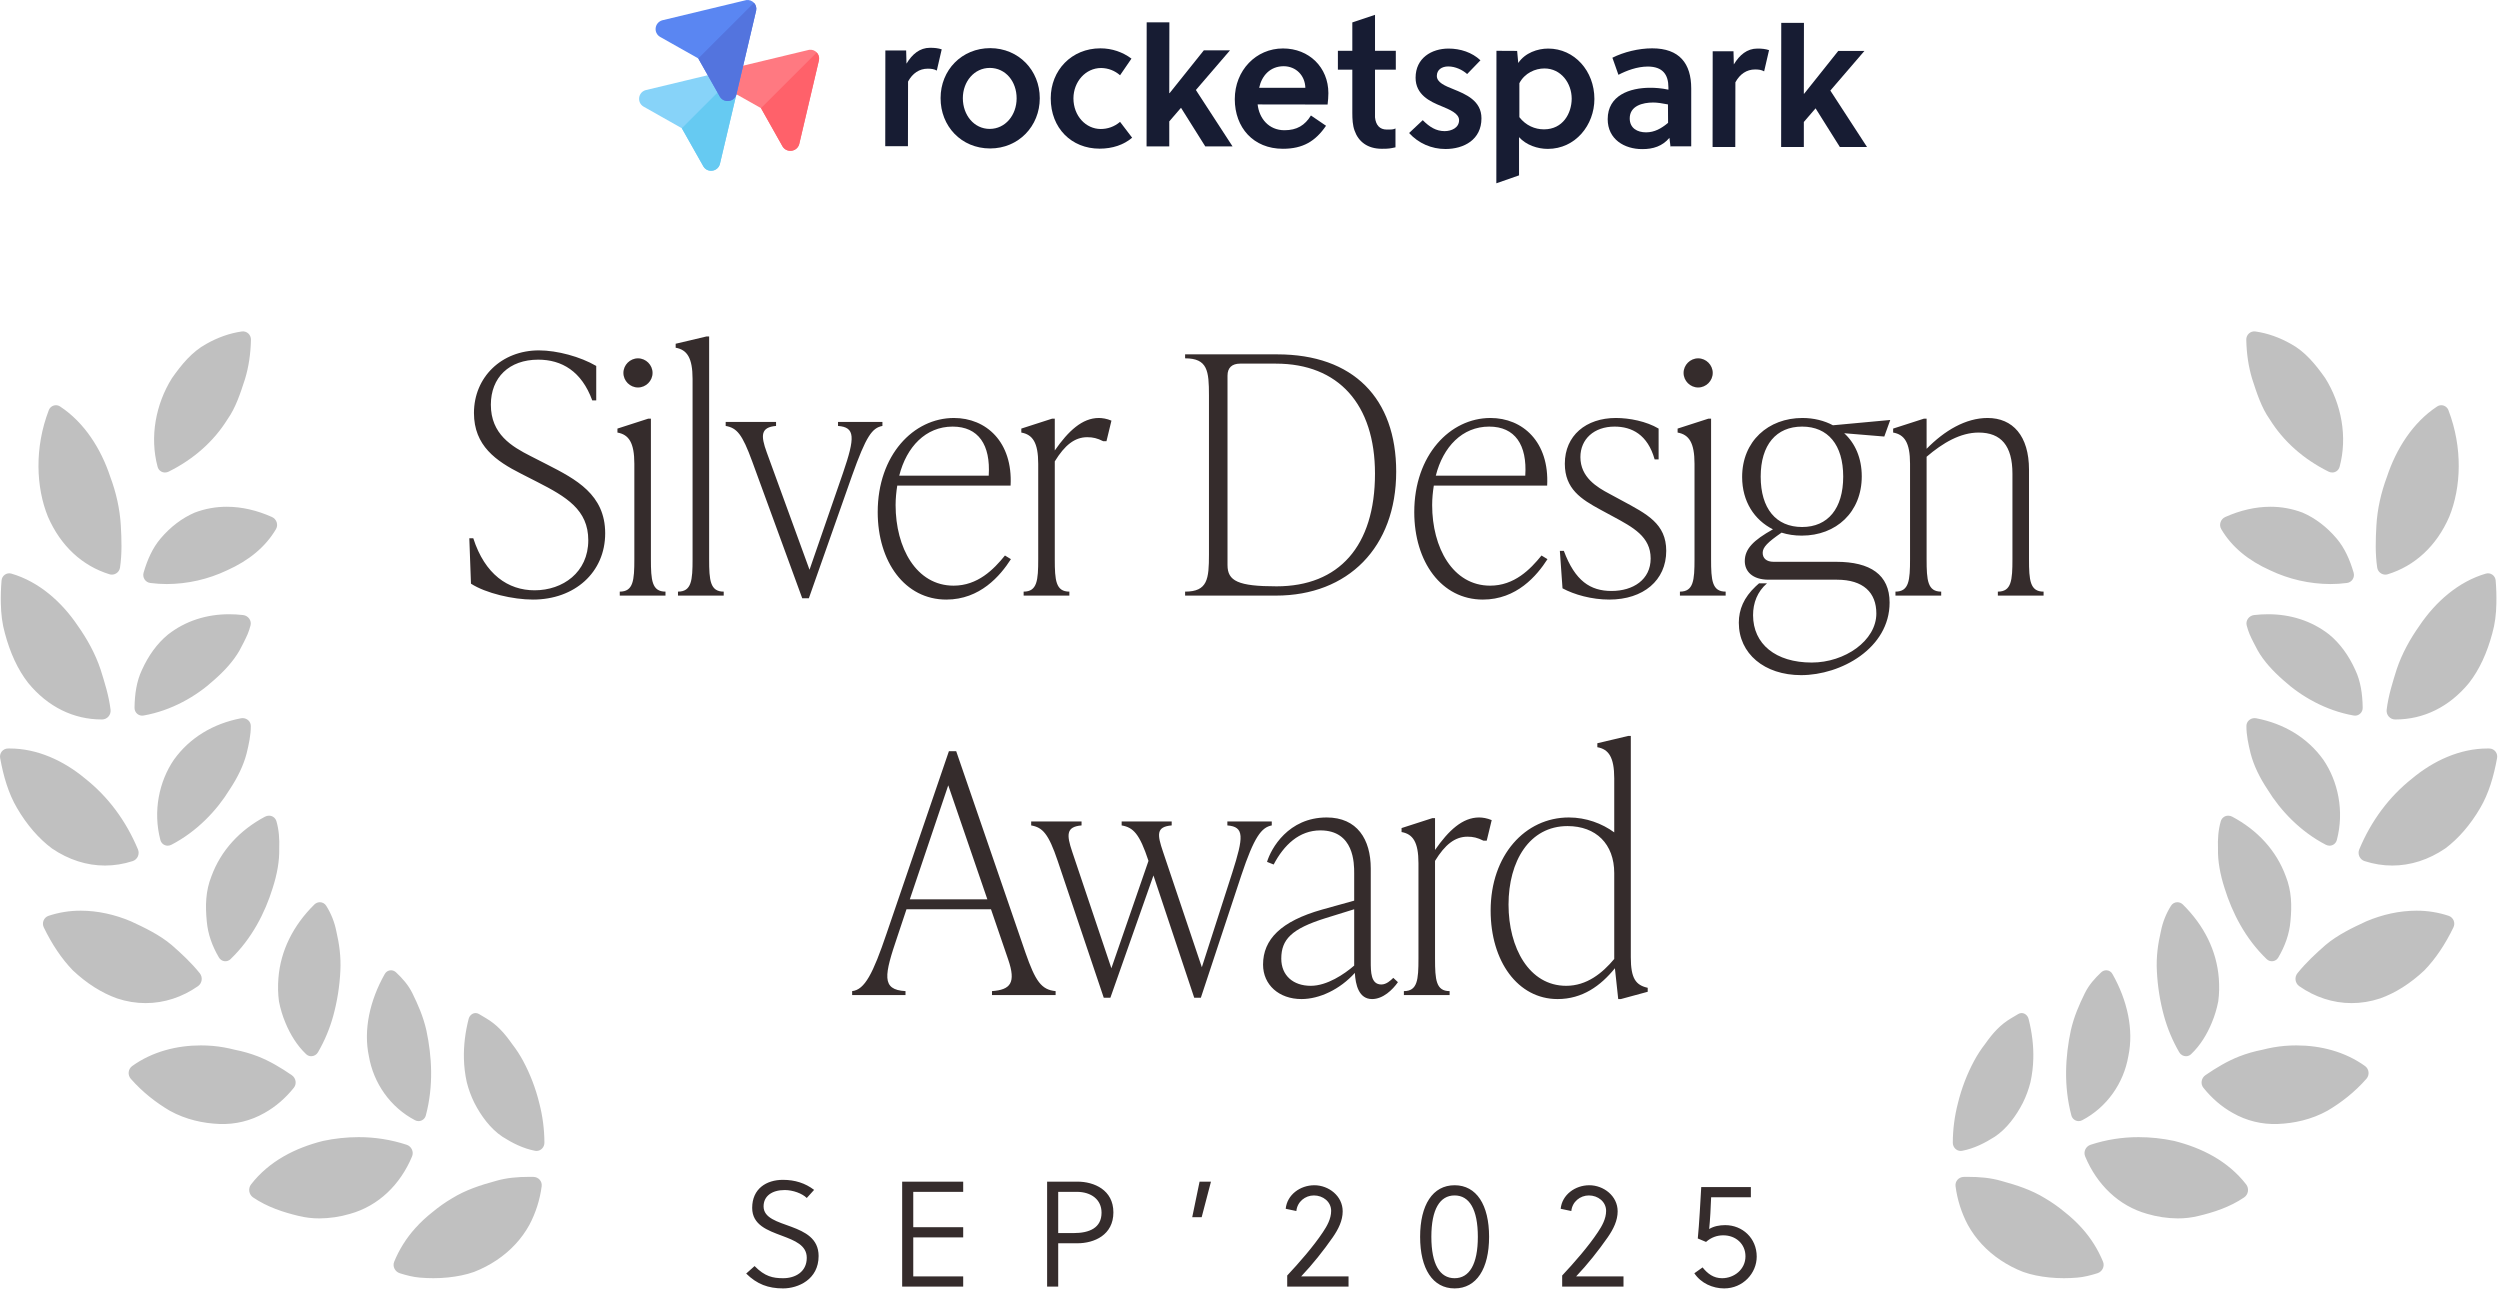
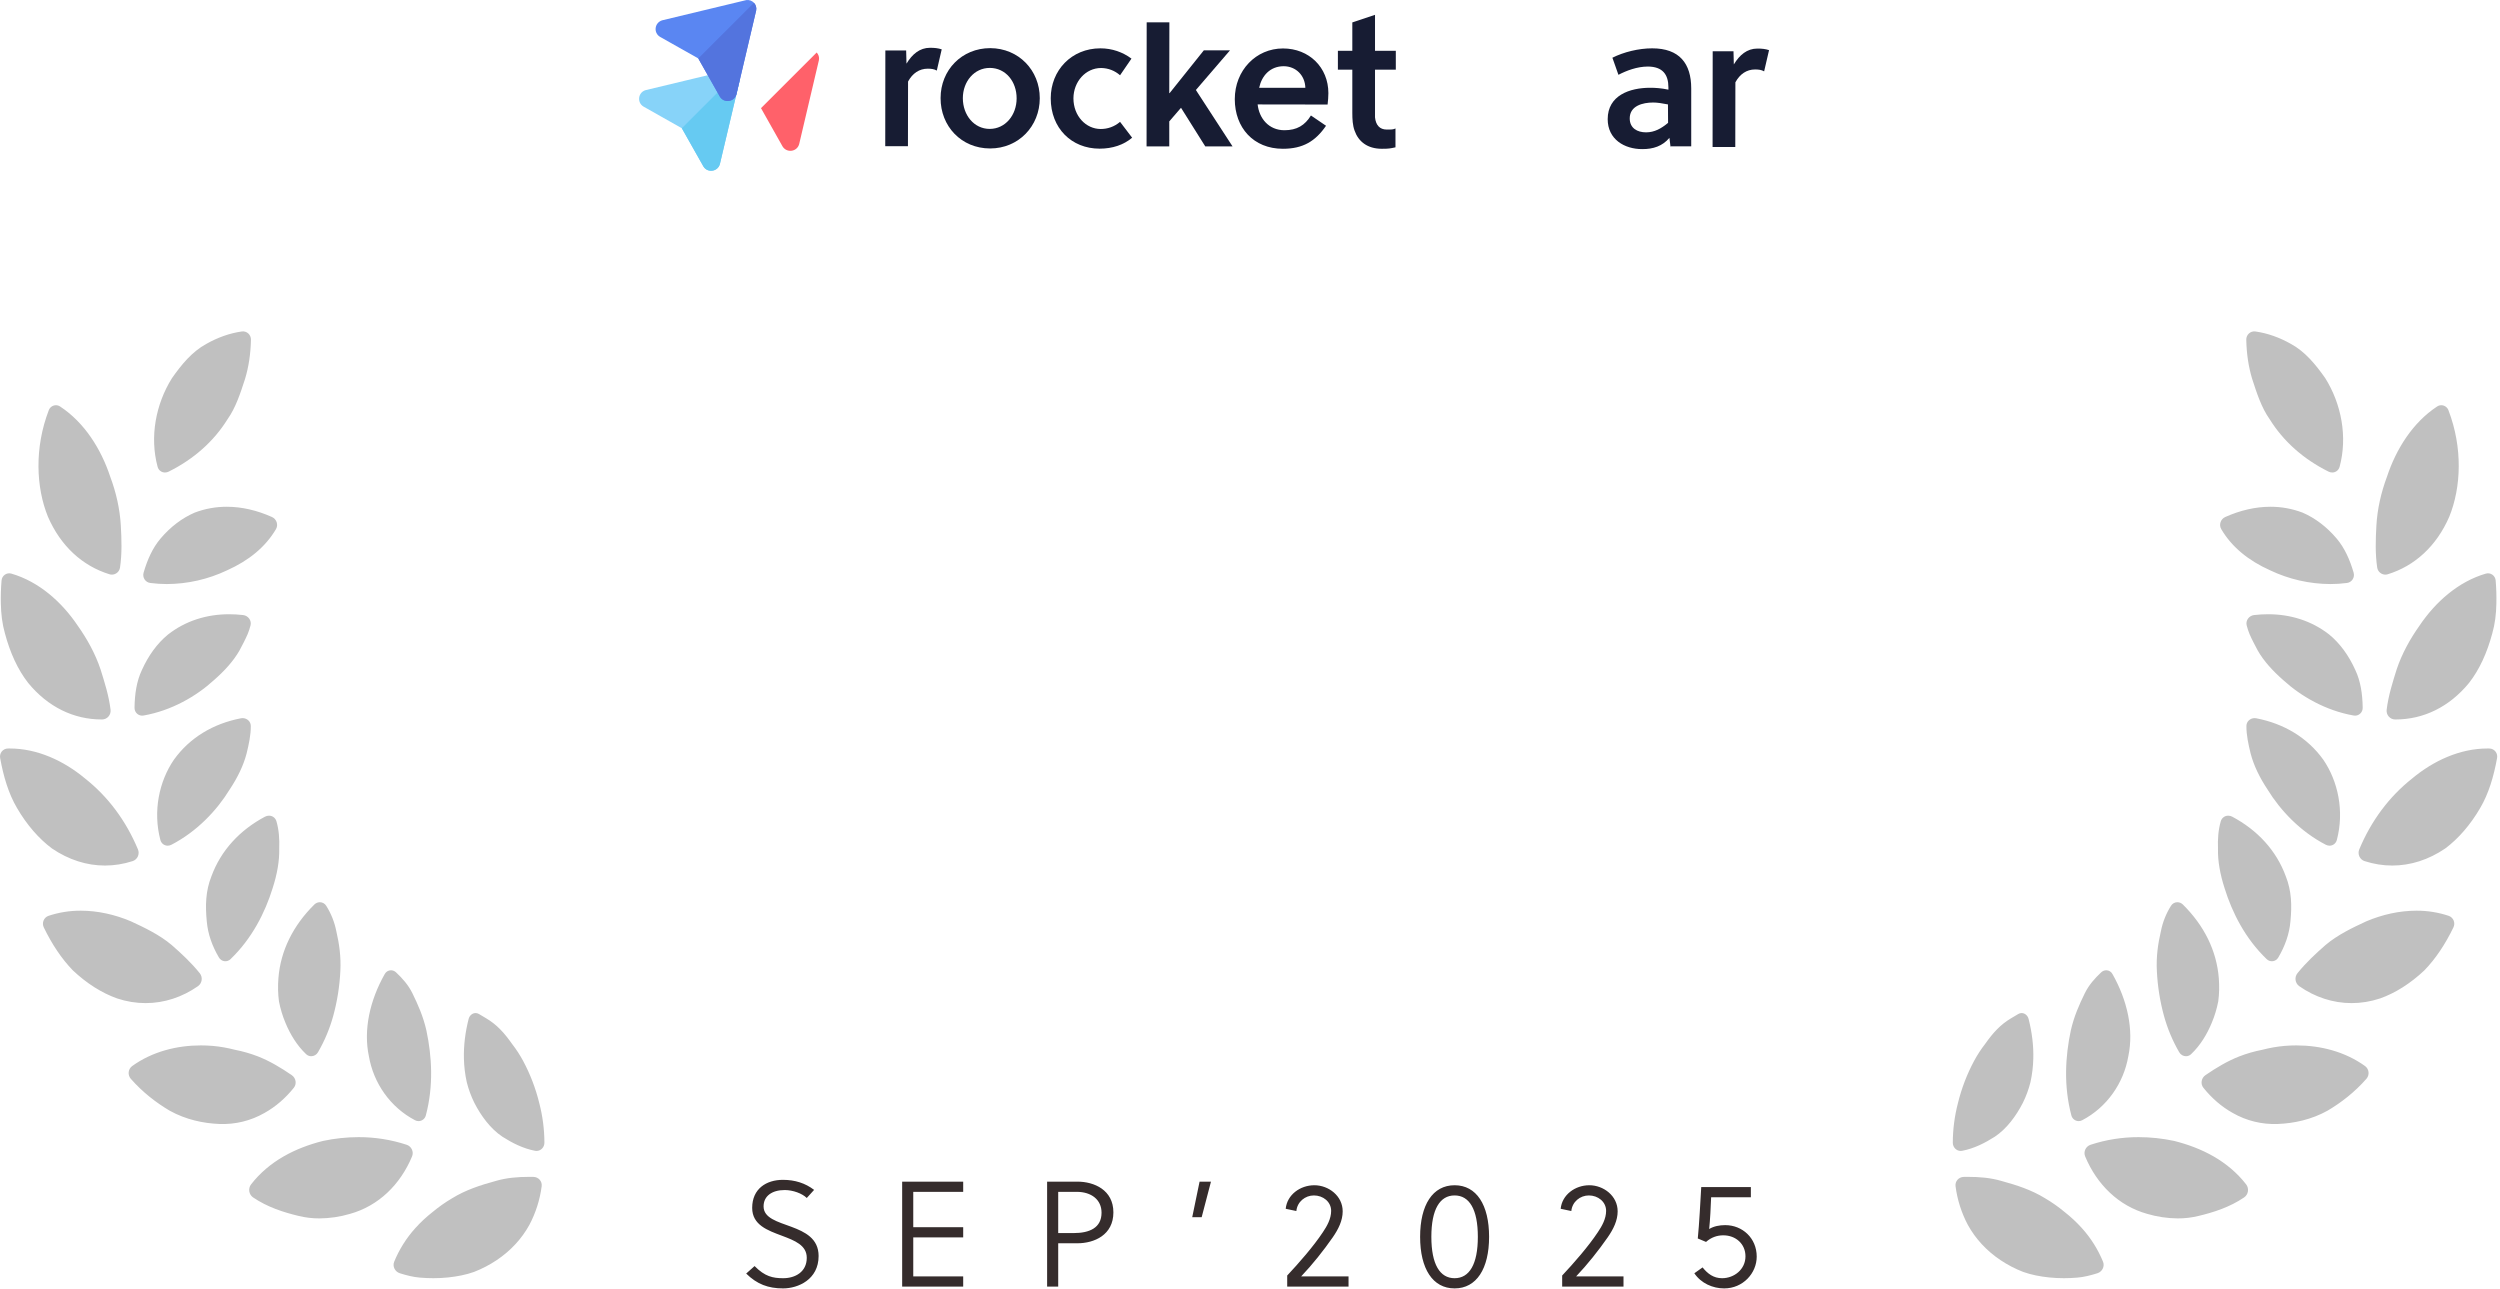
<svg xmlns="http://www.w3.org/2000/svg" width="582" height="300" viewBox="0 0 582 300" fill="none">
  <path fill-rule="evenodd" clip-rule="evenodd" d="M163.754 38.749L158.73 29.855L149.801 24.809C148.239 23.873 148.526 21.506 150.296 20.986L169.897 16.278C170.6 16.174 171.251 16.434 171.694 16.903C172.11 17.345 172.344 17.995 172.214 18.671L167.581 38.229C167.06 39.998 164.691 40.31 163.754 38.749Z" fill="#87D3F9" />
  <path fill-rule="evenodd" clip-rule="evenodd" d="M163.755 38.749L158.731 29.854L171.695 16.876C172.111 17.318 172.346 17.968 172.215 18.645L167.582 38.229C167.061 39.997 164.692 40.309 163.755 38.749Z" fill="#66CAF2" />
-   <path fill-rule="evenodd" clip-rule="evenodd" d="M182.187 34.096L177.163 25.176L168.26 20.156C166.672 19.194 166.985 16.853 168.755 16.307L188.357 11.6C189.059 11.495 189.71 11.755 190.153 12.224C190.569 12.666 190.803 13.316 190.673 13.992L186.066 33.576C185.519 35.371 183.15 35.657 182.187 34.096Z" fill="#FF7981" />
  <path fill-rule="evenodd" clip-rule="evenodd" d="M182.185 34.097L177.161 25.176L190.125 12.224C190.541 12.666 190.776 13.317 190.645 13.993L186.038 33.577C185.517 35.371 183.148 35.657 182.185 34.097Z" fill="#FF616A" />
  <path fill-rule="evenodd" clip-rule="evenodd" d="M167.58 22.494L162.556 13.599L153.654 8.579C152.066 7.617 152.378 5.276 154.148 4.73L173.724 0.023C174.427 -0.081 175.077 0.179 175.52 0.647C175.936 1.089 176.171 1.739 176.041 2.416L171.433 22C170.912 23.768 168.544 24.08 167.58 22.494Z" fill="#5A86F2" />
  <path fill-rule="evenodd" clip-rule="evenodd" d="M167.579 22.495L162.555 13.6L175.519 0.648C175.935 1.09 176.17 1.74 176.039 2.417L171.432 22C170.911 23.769 168.542 24.081 167.579 22.495Z" fill="#5374DE" />
  <path d="M322.837 30.162C321.171 30.162 320.286 29.096 320.103 27.327C320.103 26.625 320.103 26.105 320.103 25.481V16.222H324.945V11.827H320.103V3.452L314.819 5.221V11.827H311.461V16.222H314.819V26.261C314.819 27.77 314.897 29.174 315.34 30.396C316.225 32.945 318.333 34.636 321.691 34.636C323.357 34.636 323.644 34.558 324.867 34.297V29.902C324.346 30.162 323.982 30.162 322.837 30.162Z" fill="#171C33" />
  <path d="M211.031 14.818C212.359 12.608 214.129 11.125 216.498 11.125C217.565 11.125 218.346 11.203 219.231 11.489L218.086 16.431C217.461 16.067 216.758 15.989 215.977 15.989C214.025 15.989 212.437 17.055 211.396 18.98L211.37 34.038H206.085L206.111 11.749H210.953L211.031 14.818Z" fill="#171C33" />
  <path d="M242.059 22.858C242.059 29.386 237.113 34.562 230.501 34.562C223.785 34.562 218.943 29.36 218.969 22.832C218.969 16.304 223.915 11.207 230.527 11.207C237.139 11.233 242.059 16.356 242.059 22.858ZM230.423 15.81C226.805 15.81 224.15 18.983 224.15 22.858C224.15 26.811 226.779 30.01 230.397 30.01C234.015 30.01 236.671 26.837 236.671 22.884C236.671 18.983 234.12 15.81 230.423 15.81Z" fill="#171C33" />
  <path d="M263.562 32.059C261.609 33.724 258.98 34.608 255.987 34.608C249.453 34.608 244.611 29.848 244.611 22.878C244.611 16.35 249.479 11.253 256.169 11.253C258.902 11.253 261.375 12.137 263.405 13.645L260.75 17.521C259.527 16.454 258.017 15.856 256.351 15.83C252.733 15.83 249.921 19.003 249.895 22.878C249.895 27.014 252.811 30.03 256.247 30.03C257.835 30.03 259.423 29.51 260.75 28.366L263.562 32.059Z" fill="#171C33" />
  <path d="M280.587 34.087L274.939 25.089L272.205 28.262V34.087H266.921L266.947 5.193H272.231L272.205 21.682H272.283L280.249 11.721H286.34L278.401 20.953L286.939 34.087H280.587Z" fill="#171C33" />
  <path d="M292.769 24.232C293.108 27.587 295.398 30.318 299.017 30.318C301.932 30.318 303.78 29.173 305.186 26.885L308.7 29.277C306.227 32.893 303.312 34.635 298.652 34.635C291.78 34.635 287.459 29.694 287.459 23.088C287.459 16.378 292.405 11.28 298.678 11.28C304.77 11.28 309.247 15.701 309.247 21.683C309.247 22.463 309.169 23.53 309.065 24.336L292.743 24.31L292.769 24.232ZM298.86 15.415C295.685 15.415 293.732 17.626 293.134 20.435H303.885C303.806 17.548 301.698 15.441 298.86 15.415Z" fill="#171C33" />
-   <path d="M341.55 17.237C340.482 16.274 338.816 15.468 337.15 15.468C335.64 15.468 334.495 16.248 334.495 17.679C334.495 19.187 336.343 19.968 338.374 20.774C341.185 21.918 344.908 23.427 344.882 27.562C344.882 32.503 340.821 34.688 336.5 34.688C333.246 34.688 330.226 33.362 328.039 30.969L331.215 27.978C332.803 29.564 334.313 30.527 336.317 30.527C337.905 30.527 339.675 29.747 339.675 27.978C339.675 26.392 337.463 25.507 335.536 24.701C332.881 23.635 329.549 22.048 329.549 18.095C329.549 13.518 333.272 11.307 337.228 11.307C339.962 11.307 342.695 12.191 344.647 14.038L341.55 17.237Z" fill="#171C33" />
-   <path d="M353.189 11.853L353.449 14.662C355.037 12.295 357.952 11.307 360.425 11.307C366.517 11.307 371.176 16.509 371.176 23.037C371.176 29.122 366.751 34.662 360.321 34.662C357.952 34.662 355.297 33.778 353.631 31.931V40.826L348.347 42.672L348.373 11.827L353.189 11.853ZM353.709 27.276C355.219 29.226 357.328 30.111 359.436 30.111C363.835 30.111 365.866 26.418 365.892 22.985C365.892 19.369 363.419 15.936 359.54 15.936C357.432 15.936 354.959 16.977 353.709 19.369V27.276Z" fill="#171C33" />
  <path d="M388.901 34.192L388.641 32.085C387.053 34.01 384.84 34.738 382.289 34.712C378.15 34.712 374.271 32.423 374.271 27.742C374.271 22.202 379.4 20.433 384.163 20.433C385.309 20.433 386.714 20.512 388.407 20.876V20.355C388.407 17.364 387.079 15.518 383.643 15.492C381.092 15.492 378.619 16.454 376.77 17.416L375.365 13.437C378.02 12.111 381.456 11.253 384.632 11.253C390.984 11.253 393.717 14.79 393.717 20.59V34.062H388.953L388.901 34.192ZM388.302 24.309C386.975 24.049 385.829 23.866 384.866 23.866C382.393 23.866 379.4 24.647 379.4 27.56C379.4 29.848 381.17 30.811 383.2 30.811C385.153 30.811 386.741 29.926 388.328 28.6L388.302 24.309Z" fill="#171C33" />
  <path d="M403.635 15C404.963 12.789 406.733 11.307 409.102 11.307C410.169 11.307 410.95 11.385 411.835 11.671L410.69 16.613C410.065 16.248 409.362 16.17 408.581 16.17C406.629 16.17 405.041 17.237 404 19.161L403.974 34.22H398.689L398.715 11.931H403.557L403.635 15Z" fill="#171C33" />
-   <path d="M428.315 34.219L422.666 25.221L419.933 28.394V34.219H414.649L414.675 5.325H419.959L419.933 21.814H420.011L427.951 11.852H434.042L426.103 21.085L434.641 34.219H428.315Z" fill="#171C33" />
-   <path d="M124.069 139.582C119.44 139.582 113.114 138.117 109.642 135.879L109.257 125.31H110.182C112.882 133.719 118.283 137.422 124.454 137.422C131.012 137.422 136.952 133.256 136.952 125.773C136.952 118.676 131.86 115.667 125.072 112.196L121.291 110.267C115.505 107.335 110.337 103.787 110.337 96.149C110.337 87.817 116.74 81.569 125.457 81.569C129.7 81.569 135.101 83.034 138.804 85.194V93.218H137.878C135.409 86.429 130.78 83.729 125.303 83.729C118.514 83.729 114.271 87.894 114.271 94.22C114.271 101.086 119.131 103.941 123.529 106.178L127.309 108.107C134.098 111.578 140.887 115.127 140.887 124.153C140.887 133.256 133.789 139.582 124.069 139.582ZM148.523 90.209C146.671 90.209 145.128 88.666 145.128 86.814C145.128 84.963 146.671 83.42 148.523 83.42C150.374 83.42 151.917 84.963 151.917 86.814C151.917 88.666 150.374 90.209 148.523 90.209ZM154.926 138.657H144.28V137.731C147.443 137.731 147.674 135.108 147.674 130.171V107.952C147.674 103.015 146.363 101.164 143.74 100.701V99.775L150.914 97.461H151.532V130.171C151.532 135.108 151.763 137.731 154.926 137.731V138.657ZM168.481 138.657H157.835V137.731C160.998 137.731 161.23 135.108 161.23 130.171V88.203C161.23 83.266 159.918 81.414 157.295 80.951V80.026L164.47 78.328H165.087V130.171C165.087 135.108 165.318 137.731 168.481 137.731V138.657ZM195.091 99.158V98.232H205.428V99.158C203.037 99.621 201.648 101.472 198.331 110.807L188.302 139.274H186.759L175.11 107.412C172.796 101.086 171.561 99.621 168.938 99.158V98.232H180.664V99.158C177.116 99.466 177.039 101.318 178.504 105.329L188.456 132.639L196.248 110.113C199.102 101.781 199.102 99.466 195.091 99.158ZM233.954 129.322L235.342 130.171C232.874 134.028 228.168 139.582 220.299 139.582C210.656 139.582 204.33 130.788 204.33 119.216C204.33 105.947 212.661 97.306 222.073 97.306C229.556 97.306 235.805 102.861 235.265 113.044H208.881C208.65 114.51 208.496 116.053 208.496 117.596C208.496 127.47 213.279 136.342 221.996 136.342C227.628 136.342 231.331 132.562 233.954 129.322ZM221.765 99.312C215.516 99.312 211.041 104.018 209.344 110.73H230.174C230.636 103.555 227.782 99.312 221.765 99.312ZM255.814 97.306C256.585 97.306 257.665 97.461 258.745 97.924L257.588 102.707H256.817C255.428 102.012 254.425 101.781 253.114 101.781C250.182 101.781 247.868 103.632 245.553 107.412V130.171C245.553 135.108 245.785 137.731 248.948 137.731V138.657H238.302V137.731C241.465 137.731 241.696 135.108 241.696 130.171V107.952C241.696 103.015 240.385 101.164 237.762 100.701V99.775L244.936 97.461H245.553V104.867C248.716 100.315 251.957 97.306 255.814 97.306ZM297.03 138.657H275.892V137.731C281.138 137.731 281.446 134.799 281.446 129.091V92.06C281.446 86.352 281.138 83.42 275.892 83.42V82.494H297.338C315.082 82.494 325.034 92.755 325.034 109.804C325.034 127.393 313.848 138.657 297.03 138.657ZM297.184 136.497C311.688 136.497 320.097 127.162 320.097 110.267C320.097 94.143 311.61 84.654 297.03 84.654H288.698C286.847 84.654 285.766 85.58 285.766 87.432V131.559C285.766 135.262 288.235 136.497 297.184 136.497ZM358.864 129.322L360.253 130.171C357.784 134.028 353.078 139.582 345.209 139.582C335.566 139.582 329.24 130.788 329.24 119.216C329.24 105.947 337.572 97.306 346.984 97.306C354.467 97.306 360.716 102.861 360.176 113.044H333.792C333.56 114.51 333.406 116.053 333.406 117.596C333.406 127.47 338.189 136.342 346.907 136.342C352.538 136.342 356.241 132.562 358.864 129.322ZM346.675 99.312C340.426 99.312 335.952 104.018 334.255 110.73H355.084C355.547 103.555 352.693 99.312 346.675 99.312ZM374.63 139.582C370.541 139.582 366.452 138.425 363.752 136.959L363.135 128.242H364.061C366.684 135.262 370.232 137.577 375.17 137.577C380.184 137.577 384.273 134.954 384.273 130.016C384.273 124.925 380.184 122.765 375.478 120.219L372.624 118.676C368.072 116.207 364.292 113.816 364.292 107.952C364.292 101.395 369.23 97.306 376.173 97.306C379.336 97.306 383.27 98.078 386.125 99.775V106.95H385.199C383.579 101.164 379.876 99.312 375.864 99.312C371.081 99.312 367.918 102.244 367.918 106.41C367.918 111.115 371.775 113.43 374.707 114.973L377.561 116.516C383.424 119.679 387.899 121.916 387.899 128.242C387.899 135.108 382.576 139.582 374.63 139.582ZM395.33 90.209C393.479 90.209 391.936 88.666 391.936 86.814C391.936 84.963 393.479 83.42 395.33 83.42C397.182 83.42 398.725 84.963 398.725 86.814C398.725 88.666 397.182 90.209 395.33 90.209ZM401.733 138.657H391.087V137.731C394.25 137.731 394.482 135.108 394.482 130.171V107.952C394.482 103.015 393.17 101.164 390.547 100.701V99.775L397.722 97.461H398.339V130.171C398.339 135.108 398.57 137.731 401.733 137.731V138.657ZM412.897 130.788H427.478C435.424 130.788 439.898 133.796 439.898 140.277C439.898 150.923 428.558 157.172 419.3 157.172C410.737 157.172 404.797 152.157 404.797 144.983C404.797 141.897 405.954 139.12 408.731 136.497L409.503 135.802H411.354C409.117 137.731 408.114 140.354 408.114 143.208C408.114 149.92 413.36 154.24 421.769 154.24C429.484 154.24 436.813 149.149 436.813 142.823C436.813 137.962 433.804 134.954 427.632 134.954H411.74C407.883 134.954 406.186 132.948 406.186 130.633C406.186 127.779 408.191 125.773 412.743 123.227C408.423 121.067 405.568 116.747 405.568 111.038C405.568 102.707 411.663 97.306 419.609 97.306C422.232 97.306 424.701 97.924 426.706 99.004L440.053 97.769L438.664 101.626L429.329 100.855C431.875 103.169 433.418 106.641 433.418 110.884C433.418 119.216 427.478 124.693 419.455 124.693C417.758 124.693 416.215 124.462 414.749 123.999C411.509 126.236 410.352 127.393 410.352 128.705C410.352 129.939 411.2 130.788 412.897 130.788ZM419.532 99.312C413.514 99.312 409.889 103.555 409.889 110.961C409.889 118.367 413.437 122.687 419.532 122.687C425.549 122.687 429.098 118.367 429.098 110.961C429.098 103.555 425.549 99.312 419.532 99.312ZM472.352 109.341V130.171C472.352 135.108 472.584 137.731 475.747 137.731V138.657H465.101V137.731C468.264 137.731 468.495 135.108 468.495 130.171V110.267C468.495 103.787 465.872 100.701 460.626 100.701C456.383 100.701 452.294 103.092 448.514 106.332V130.171C448.514 135.108 448.746 137.731 451.909 137.731V138.657H441.262V137.731C444.425 137.731 444.657 135.108 444.657 130.171V107.952C444.657 103.015 443.345 101.164 440.722 100.701V99.775L447.897 97.461H448.514V104.481C452.68 100.238 457.617 97.306 462.709 97.306C468.572 97.306 472.352 101.472 472.352 109.341ZM222.603 174.877L238.727 221.782C241.041 228.417 242.43 230.422 245.747 230.731V231.657H230.935V230.731C235.255 230.422 236.566 228.802 234.715 223.402L230.703 211.676H211.031L208.948 217.925C205.862 227.028 205.091 230.422 210.8 230.731V231.657H198.379V230.731C201.311 230.422 203.239 226.642 206.402 217.307L220.906 174.877H222.603ZM220.752 182.823L211.803 209.361H229.855L220.752 182.823ZM285.73 192.158V191.232H296.067V192.158C293.676 192.621 291.979 194.781 288.97 203.807L279.558 232.274H278.015L268.526 203.807L258.497 232.274H256.954L246.231 200.412C244.071 194.009 242.682 192.621 240.059 192.158V191.232H251.785V192.158C248.237 192.466 248.237 194.241 249.625 198.329L258.729 225.408L267.369 200.412C265.286 194.086 263.82 192.621 261.12 192.158V191.232H272.769V192.158C269.143 192.466 269.375 194.241 270.763 198.329L279.789 225.176L286.887 203.113C289.51 194.858 289.741 192.466 285.73 192.158ZM324.358 227.645L325.438 228.648C324.203 230.422 321.966 232.582 319.42 232.582C316.334 232.582 315.563 229.265 315.409 226.488C311.937 230.345 307.154 232.582 302.988 232.582C297.742 232.582 294.039 229.265 294.039 224.559C294.039 218.696 298.205 214.453 307.771 211.753L315.254 209.67V203.267C315.254 201.03 315.254 193.315 307.385 193.315C302.448 193.315 298.899 196.709 296.508 201.261L294.965 200.644C295.891 197.558 299.902 190.306 308.851 190.306C315.949 190.306 319.112 195.398 319.112 202.187V223.788C319.112 226.256 319.112 229.188 321.58 229.188C322.738 229.188 323.74 228.262 324.358 227.645ZM305.148 229.497C308.928 229.497 312.94 226.796 315.254 224.791V211.676L308.543 213.759C300.674 216.227 298.282 218.696 298.282 223.171C298.282 227.105 301.059 229.497 305.148 229.497ZM344.336 190.306C345.108 190.306 346.188 190.461 347.268 190.923L346.11 195.707H345.339C343.95 195.012 342.947 194.781 341.636 194.781C338.704 194.781 336.39 196.632 334.076 200.412V223.171C334.076 228.108 334.307 230.731 337.47 230.731V231.657H326.824V230.731C329.987 230.731 330.218 228.108 330.218 223.171V200.952C330.218 196.015 328.907 194.164 326.284 193.701V192.775L333.458 190.461H334.076V197.867C337.239 193.315 340.479 190.306 344.336 190.306ZM379.653 171.328V222.862C379.653 227.799 380.81 229.342 383.587 229.959V230.885L377.338 232.582H376.721L375.95 225.408C372.632 229.497 368.389 232.582 362.603 232.582C353.346 232.582 347.02 223.788 347.02 211.984C347.02 199.101 355.043 190.306 365.226 190.306C369.238 190.306 372.941 191.695 375.795 193.778V181.203C375.795 176.266 374.484 174.414 371.861 173.951V173.026L379.036 171.328H379.653ZM364.609 229.497C369.392 229.497 373.018 226.565 375.795 223.248V203.267C375.795 196.478 371.552 192.312 364.918 192.312C356.046 192.312 351.186 200.49 351.186 210.596C351.186 220.625 355.969 229.497 364.609 229.497Z" fill="#352C2C" />
  <path d="M187.814 278.891C186.767 277.844 184.603 277.041 182.683 277.041C179.681 277.041 177.761 278.472 177.761 280.846C177.761 283.569 181.007 284.407 184.219 285.594C187.396 286.78 190.572 288.316 190.572 292.401C190.572 297.881 185.79 299.941 182.299 299.941C178.843 299.941 176.225 298.964 173.711 296.485L175.666 294.74C178.075 297.183 179.925 297.567 182.334 297.567C185.126 297.567 187.814 296.101 187.814 292.82C187.814 289.887 185.022 288.805 182.055 287.688C178.703 286.431 175.108 285.175 175.108 281.195C175.108 276.727 178.424 274.667 182.264 274.667C185.057 274.667 187.465 275.435 189.525 277.006L187.814 278.891ZM224.231 299.522H210.023V275.086H224.231V277.46H212.606V285.698H224.231V288.072H212.606V297.148H224.231V299.522ZM243.768 275.086H250.819C254.694 275.086 259.197 277.006 259.197 282.242C259.197 287.514 254.729 289.434 250.819 289.434H246.351V299.522H243.768V275.086ZM246.351 277.46V287.06H249.946C253.647 287.06 256.439 285.838 256.439 282.312C256.439 279.275 254.066 277.46 250.645 277.46H246.351ZM281.914 275.086L279.749 283.359H277.55L279.261 275.086H281.914ZM299.662 299.522V296.939C302.35 294.076 305.806 290.132 307.97 286.85C308.913 285.454 309.89 283.743 309.89 281.893C309.89 279.764 308.005 278.298 305.876 278.298C303.851 278.298 302.001 279.764 301.791 281.928L299.313 281.405C299.627 278.158 302.664 275.924 305.98 275.924C309.297 275.924 312.578 278.402 312.578 281.998C312.578 284.127 311.601 286.117 310.274 288.037C308.11 291.144 305.561 294.356 302.908 297.148H313.94V299.522H299.662ZM338.631 275.924C343.728 275.924 346.66 280.497 346.66 287.932C346.66 295.368 343.728 299.941 338.631 299.941C333.534 299.941 330.602 295.368 330.602 287.932C330.602 280.497 333.534 275.924 338.631 275.924ZM338.631 278.298C335.21 278.298 333.22 281.509 333.22 287.932C333.22 294.356 335.21 297.567 338.631 297.567C342.052 297.567 344.042 294.356 344.042 287.932C344.042 281.509 342.052 278.298 338.631 278.298ZM363.674 299.522V296.939C366.362 294.076 369.818 290.132 371.982 286.85C372.925 285.454 373.902 283.743 373.902 281.893C373.902 279.764 372.017 278.298 369.888 278.298C367.863 278.298 366.013 279.764 365.803 281.928L363.325 281.405C363.639 278.158 366.676 275.924 369.993 275.924C373.309 275.924 376.59 278.402 376.59 281.998C376.59 284.127 375.613 286.117 374.286 288.037C372.122 291.144 369.574 294.356 366.921 297.148H377.952V299.522H363.674ZM395.244 288.316C395.593 284.861 395.838 279.834 396.047 276.343H407.602V278.717H398.351C398.281 280.916 398.107 284.058 397.897 286.117C398.98 285.454 400.306 285.21 401.633 285.21C405.612 285.21 408.963 288.212 408.963 292.54C408.963 296.415 405.752 299.941 401.388 299.941C398.735 299.941 396.012 298.754 394.441 296.415L396.361 295.054C397.513 296.485 398.875 297.567 400.9 297.567C403.727 297.567 406.345 295.508 406.345 292.471C406.345 289.573 404.076 287.583 401.179 287.583C399.713 287.583 398.351 288.072 397.164 289.119L395.244 288.316Z" fill="#352C2C" />
  <path d="M564.399 225.896C567.032 223.183 569.289 219.76 571.151 215.913C571.274 215.666 571.344 215.394 571.355 215.116C571.366 214.839 571.318 214.562 571.214 214.305C571.11 214.048 570.953 213.817 570.753 213.627C570.553 213.437 570.315 213.293 570.056 213.205C567.631 212.398 565.094 211.994 562.542 212.007C558.551 212.007 554.566 212.929 550.924 214.462C547.735 215.935 544.225 217.607 541.414 219.976C539.141 221.958 536.855 224.075 534.838 226.578C534.664 226.799 534.536 227.054 534.461 227.326C534.387 227.599 534.369 227.884 534.408 228.165C534.446 228.445 534.541 228.714 534.686 228.956C534.83 229.198 535.022 229.407 535.25 229.571C538.911 232.133 543.109 233.524 547.455 233.524C549.643 233.524 551.87 233.172 554.081 232.438C557.623 231.182 561.163 228.954 564.399 225.896ZM516.348 197.566C516.277 200.437 516.845 203.557 517.888 206.785C519.653 212.488 522.721 218.516 527.658 223.261C527.847 223.453 528.076 223.599 528.328 223.686C528.581 223.774 528.85 223.801 529.115 223.765C529.379 223.73 529.632 223.633 529.854 223.482C530.075 223.331 530.259 223.13 530.392 222.895C531.934 220.277 532.962 217.458 533.217 214.47C533.572 210.827 533.488 207.421 532.141 204.026C529.93 197.972 525.521 193.24 519.658 190.122C519.375 189.971 519.061 189.892 518.742 189.891C518.355 189.882 517.975 190.002 517.662 190.233C517.348 190.463 517.117 190.791 517.004 191.167C516.415 193.183 516.264 195.338 516.348 197.566ZM581.314 176.499C581.368 176.23 581.363 175.952 581.3 175.685C581.236 175.418 581.116 175.169 580.947 174.955C580.778 174.74 580.564 174.566 580.322 174.445C580.079 174.324 579.813 174.258 579.542 174.252C579.389 174.249 579.236 174.248 579.083 174.248C572.659 174.248 566.499 177.111 561.578 181.208C556.204 185.457 552.044 191.025 549.237 197.733C549.129 197.992 549.075 198.271 549.078 198.552C549.081 198.833 549.141 199.111 549.256 199.367C549.37 199.624 549.536 199.853 549.742 200.041C549.948 200.23 550.19 200.372 550.454 200.461C552.585 201.152 554.754 201.499 556.921 201.499C561.129 201.499 565.331 200.185 569.26 197.519C572.31 195.241 575.102 192.034 577.388 188.109C579.371 184.745 580.541 180.759 581.314 176.499ZM542.317 196.875C543.09 196.875 543.796 196.374 544.016 195.546C545.781 188.848 544.31 181.882 540.854 176.846C537.149 171.687 531.681 168.457 525.251 167.215C525.127 167.191 525.001 167.179 524.875 167.179C523.866 167.179 522.974 167.951 522.965 168.994C522.949 171.134 523.425 173.281 523.937 175.384C524.656 178.175 526.035 181.017 527.893 183.808C530.881 188.685 535.524 193.594 541.458 196.663C541.738 196.807 542.033 196.875 542.317 196.875ZM563.265 145.644C561.06 148.753 559.165 152.185 557.951 155.813C557.011 158.818 556.003 161.959 555.609 165.266C555.581 165.545 555.611 165.828 555.697 166.095C555.783 166.362 555.923 166.609 556.108 166.818C556.293 167.027 556.519 167.195 556.772 167.311C557.024 167.427 557.298 167.488 557.575 167.491H557.696C564.182 167.491 570.192 164.6 574.801 158.975C577.229 155.866 579.001 151.945 580.192 147.494C580.834 145.267 581.112 142.923 581.154 140.504C581.197 138.72 581.143 136.935 580.991 135.157C580.973 134.885 580.895 134.621 580.762 134.384C580.63 134.147 580.447 133.944 580.226 133.789C580.005 133.633 579.753 133.531 579.488 133.488C579.223 133.445 578.951 133.464 578.694 133.542C572.331 135.392 567.005 140.091 563.265 145.644ZM550.034 164.74C549.986 161.612 549.572 158.609 548.293 155.923C546.801 152.638 544.803 149.824 542.233 147.713C538.159 144.533 533.263 142.995 528.003 142.995C526.929 142.995 525.841 143.058 524.744 143.186C523.578 143.321 522.733 144.455 523.028 145.589C523.201 146.276 523.425 146.95 523.692 147.609C524.252 148.921 524.946 150.186 525.594 151.424C526.996 153.897 529.121 156.214 531.545 158.335C535.687 162.12 541.425 165.42 547.908 166.569C548.171 166.623 548.443 166.615 548.702 166.547C548.962 166.479 549.203 166.352 549.408 166.176C549.612 166.001 549.775 165.78 549.883 165.531C549.991 165.282 550.043 165.012 550.034 164.74ZM555.306 133.773C555.497 133.773 555.687 133.744 555.87 133.688C562.159 131.747 567.22 127.139 570.19 120.294C572.985 113.423 573.336 104.207 570.001 95.513C569.875 95.169 569.648 94.872 569.351 94.662C569.053 94.451 568.7 94.338 568.338 94.335C567.987 94.336 567.645 94.442 567.352 94.638C561.712 98.351 557.836 104.493 555.692 110.968C554.313 114.656 553.444 118.496 553.224 122.35C553.049 125.537 552.926 128.843 553.412 132.133C553.559 133.097 554.386 133.773 555.306 133.773ZM517.102 123.178C519.555 127.345 523.406 130.492 528.496 132.775C532.878 134.856 537.654 135.945 542.492 135.967C543.767 135.967 545.06 135.888 546.358 135.717C546.627 135.685 546.886 135.594 547.117 135.45C547.348 135.306 547.545 135.113 547.694 134.883C547.843 134.653 547.94 134.394 547.98 134.122C548.019 133.85 547.999 133.572 547.921 133.309C547.054 130.327 545.846 127.587 543.982 125.382C541.698 122.676 538.986 120.614 536.046 119.342C533.652 118.43 531.114 117.966 528.557 117.973C525.076 117.973 521.519 118.8 518.034 120.362C516.96 120.841 516.513 122.167 517.102 123.178ZM542.085 109.794C542.351 109.928 542.644 109.998 542.942 110C543.333 110.003 543.714 109.874 544.025 109.633C544.337 109.393 544.56 109.054 544.661 108.671C546.54 101.694 545.085 94.068 541.333 88.059C539.111 84.885 536.642 81.869 533.332 80.069C530.72 78.584 527.92 77.573 525.063 77.166C524.794 77.126 524.519 77.147 524.258 77.227C523.998 77.307 523.758 77.443 523.555 77.627C523.352 77.811 523.191 78.038 523.084 78.292C522.976 78.546 522.925 78.82 522.934 79.097C522.999 82.377 523.461 85.427 524.301 88.199C525.379 91.514 526.459 94.892 528.386 97.608C531.568 102.724 536.207 106.869 542.085 109.794ZM465.699 293.344C467.363 294.459 469.143 295.386 471.006 296.108C472.903 296.782 474.905 297.161 477.02 297.388C478.148 297.507 479.3 297.564 480.472 297.564C481.494 297.564 482.532 297.519 483.583 297.43C485.165 297.301 486.718 296.901 488.281 296.409C489.398 296.053 490.023 294.824 489.591 293.738C488.407 290.856 486.739 288.204 484.659 285.901C483.43 284.539 482.088 283.288 480.647 282.16C479.209 280.962 477.677 279.885 476.067 278.938C472.874 276.986 469.52 275.91 465.989 274.939C463.415 274.18 460.811 273.973 458.132 273.973C457.817 273.973 457.495 273.975 457.177 273.981C455.999 274 455.1 274.994 455.251 276.154C455.659 279.305 456.629 282.355 458.113 285.155C459.9 288.397 462.468 291.174 465.699 293.344ZM456.787 267.907C459.574 267.377 462.144 266.063 464.384 264.63C467.193 262.759 469.372 259.758 470.91 256.765C471.675 255.224 472.268 253.614 472.69 251.929C473.083 250.142 473.304 248.32 473.351 246.49C473.434 243.457 473.052 240.35 472.264 237.237C472.055 236.393 471.368 235.84 470.634 235.84C470.367 235.841 470.105 235.913 469.874 236.048C469.295 236.381 468.728 236.743 468.152 237.071C466.978 237.768 465.899 238.616 464.94 239.594C463.941 240.59 463.007 241.804 462.119 243.055C461.166 244.286 460.314 245.595 459.574 246.969C457.909 250.076 456.642 253.386 455.804 256.818C455.022 259.823 454.621 262.917 454.611 266.025C454.611 267.085 455.443 267.937 456.45 267.937C456.562 267.937 456.676 267.927 456.787 267.907ZM499.871 282.588C502.182 283.272 504.575 283.628 506.982 283.646C508.608 283.652 510.229 283.459 511.809 283.073C515.303 282.243 519.089 281.032 522.445 278.752C522.676 278.59 522.873 278.383 523.023 278.142C523.172 277.901 523.272 277.632 523.317 277.351C523.361 277.07 523.349 276.783 523.28 276.507C523.212 276.23 523.089 275.971 522.919 275.745C518.682 270.281 512.58 267.224 506.14 265.605C503.425 265.026 500.659 264.732 497.884 264.726C494.08 264.716 490.298 265.315 486.678 266.502C485.562 266.87 484.971 268.134 485.424 269.217C488.153 275.766 493.231 280.742 499.871 282.588ZM483.905 260.998C484.196 260.997 484.483 260.924 484.741 260.786C490.481 257.776 494.39 252.181 495.477 245.873C496.777 239.708 495.243 232.875 491.791 226.769C491.651 226.502 491.443 226.278 491.188 226.121C490.933 225.964 490.641 225.88 490.343 225.877C489.89 225.883 489.456 226.065 489.131 226.385C487.668 227.767 486.337 229.23 485.353 231.207C484.032 233.907 482.833 236.603 482.087 239.882C480.804 245.901 480.395 252.787 482.208 259.639C482.302 260.024 482.52 260.367 482.827 260.613C483.135 260.859 483.514 260.994 483.905 260.998ZM530.268 261.661C533.986 261.521 538.115 260.652 541.859 258.562C545.004 256.704 548.17 254.262 550.903 251.144C551.087 250.935 551.226 250.689 551.311 250.421C551.395 250.154 551.424 249.872 551.394 249.592C551.365 249.313 551.278 249.043 551.139 248.8C551.001 248.557 550.813 248.347 550.589 248.181C545.911 244.812 540.196 243.37 534.604 243.37C533.689 243.37 532.774 243.406 531.867 243.483C530.089 243.635 528.346 243.955 526.622 244.398C524.825 244.748 523.061 245.254 521.35 245.912C518.575 246.999 516.001 248.531 513.424 250.299C512.459 250.964 512.219 252.314 512.948 253.232C514.891 255.659 517.175 257.64 519.766 259.09C522.963 260.922 526.6 261.81 530.268 261.661ZM506.888 210.034C506.591 210.034 506.299 210.111 506.039 210.258C505.78 210.404 505.561 210.615 505.405 210.871C504.268 212.675 503.473 214.677 503.058 216.776C502.385 219.671 501.94 222.662 502.12 226.089C502.291 229.62 502.848 233.12 503.781 236.527C504.597 239.482 505.788 242.317 507.323 244.962C507.482 245.242 507.711 245.475 507.987 245.638C508.262 245.801 508.575 245.888 508.894 245.89C509.339 245.891 509.767 245.718 510.089 245.407C512.231 243.379 513.784 240.797 514.889 238.135C515.568 236.52 516.078 234.836 516.41 233.112C516.651 231.33 516.676 229.52 516.54 227.748C516.047 221.299 513.077 215.417 508.182 210.581C507.838 210.234 507.373 210.038 506.888 210.034Z" fill="#C0C0C0" />
  <path d="M16.952 225.896C14.319 223.183 12.063 219.76 10.201 215.913C10.077 215.666 10.008 215.394 9.997 215.116C9.986 214.839 10.034 214.562 10.138 214.305C10.242 214.048 10.399 213.817 10.598 213.627C10.798 213.437 11.036 213.293 11.296 213.205C13.721 212.398 16.258 211.994 18.81 212.007C22.801 212.007 26.786 212.929 30.428 214.462C33.617 215.935 37.127 217.607 39.938 219.976C42.211 221.958 44.497 224.075 46.513 226.578C46.688 226.799 46.816 227.054 46.89 227.326C46.964 227.599 46.982 227.884 46.944 228.165C46.905 228.445 46.811 228.714 46.666 228.956C46.521 229.198 46.329 229.407 46.102 229.571C42.441 232.133 38.243 233.524 33.897 233.524C31.709 233.524 29.481 233.172 27.27 232.438C23.729 231.182 20.189 228.954 16.952 225.896ZM65.004 197.566C65.075 200.437 64.507 203.557 63.464 206.785C61.698 212.488 58.631 218.516 53.693 223.261C53.505 223.453 53.276 223.599 53.023 223.686C52.771 223.774 52.502 223.801 52.237 223.765C51.972 223.73 51.719 223.633 51.498 223.482C51.276 223.331 51.092 223.13 50.96 222.895C49.418 220.277 48.39 217.458 48.135 214.47C47.78 210.827 47.863 207.421 49.211 204.026C51.422 197.972 55.831 193.24 61.694 190.122C61.976 189.971 62.29 189.892 62.609 189.891C62.997 189.882 63.376 190.002 63.69 190.233C64.004 190.463 64.235 190.791 64.348 191.167C64.937 193.183 65.088 195.338 65.004 197.566ZM0.037 176.499C-0.017 176.23 -0.012 175.952 0.052 175.685C0.115 175.418 0.236 175.169 0.405 174.955C0.574 174.74 0.787 174.566 1.03 174.445C1.273 174.324 1.539 174.258 1.809 174.252C1.962 174.249 2.116 174.248 2.269 174.248C8.692 174.248 14.852 177.111 19.773 181.208C25.148 185.457 29.308 191.025 32.114 197.733C32.223 197.992 32.277 198.271 32.274 198.552C32.271 198.833 32.21 199.111 32.096 199.367C31.982 199.624 31.816 199.853 31.61 200.041C31.404 200.23 31.161 200.372 30.898 200.461C28.767 201.152 26.598 201.499 24.431 201.499C20.222 201.499 16.02 200.185 12.092 197.519C9.041 195.241 6.249 192.034 3.963 188.109C1.98 184.745 0.81 180.759 0.037 176.499ZM39.035 196.875C38.262 196.875 37.555 196.374 37.336 195.546C35.57 188.848 37.041 181.882 40.498 176.846C44.202 171.687 49.671 168.457 56.1 167.215C56.224 167.191 56.35 167.179 56.476 167.179C57.486 167.179 58.378 167.951 58.386 168.994C58.403 171.134 57.927 173.281 57.415 175.384C56.696 178.175 55.317 181.017 53.459 183.808C50.471 188.685 45.828 193.594 39.894 196.663C39.614 196.807 39.319 196.875 39.035 196.875ZM18.087 145.644C20.291 148.753 22.187 152.185 23.401 155.813C24.341 158.818 25.348 161.959 25.743 165.266C25.771 165.545 25.74 165.828 25.654 166.095C25.568 166.362 25.428 166.609 25.244 166.818C25.058 167.027 24.832 167.195 24.58 167.311C24.328 167.427 24.054 167.488 23.777 167.491H23.655C17.169 167.491 11.16 164.6 6.55 158.975C4.122 155.866 2.35 151.945 1.159 147.494C0.518 145.267 0.24 142.923 0.198 140.504C0.154 138.72 0.209 136.935 0.361 135.157C0.379 134.885 0.457 134.621 0.589 134.384C0.722 134.147 0.905 133.944 1.126 133.789C1.346 133.633 1.599 133.531 1.864 133.488C2.129 133.445 2.4 133.464 2.657 133.542C9.02 135.392 14.347 140.091 18.087 145.644ZM31.318 164.74C31.366 161.612 31.78 158.609 33.059 155.923C34.551 152.638 36.548 149.824 39.118 147.713C43.193 144.533 48.089 142.995 53.348 142.995C54.422 142.995 55.511 143.058 56.608 143.186C57.774 143.321 58.618 144.455 58.324 145.589C58.15 146.276 57.927 146.95 57.659 147.609C57.099 148.921 56.405 150.186 55.758 151.424C54.355 153.897 52.23 156.214 49.806 158.335C45.665 162.12 39.927 165.42 33.443 166.569C33.18 166.623 32.909 166.615 32.649 166.547C32.389 166.479 32.148 166.352 31.944 166.176C31.739 166.001 31.577 165.78 31.468 165.531C31.36 165.282 31.309 165.012 31.318 164.74ZM26.046 133.773C25.855 133.773 25.665 133.744 25.482 133.688C19.192 131.747 14.131 127.139 11.162 120.294C8.366 113.423 8.015 104.207 11.35 95.513C11.477 95.169 11.704 94.872 12.001 94.662C12.298 94.451 12.651 94.338 13.013 94.335C13.364 94.336 13.707 94.442 14 94.638C19.639 98.351 23.515 104.493 25.659 110.968C27.039 114.656 27.908 118.496 28.127 122.35C28.303 125.537 28.426 128.843 27.939 132.133C27.793 133.097 26.965 133.773 26.046 133.773ZM64.25 123.178C61.797 127.345 57.945 130.492 52.855 132.775C48.473 134.856 43.698 135.945 38.859 135.967C37.585 135.967 36.291 135.888 34.993 135.717C34.724 135.685 34.465 135.594 34.234 135.45C34.004 135.306 33.807 135.113 33.658 134.883C33.509 134.653 33.411 134.394 33.372 134.122C33.333 133.85 33.353 133.572 33.431 133.309C34.298 130.327 35.505 127.587 37.369 125.382C39.653 122.676 42.365 120.614 45.306 119.342C47.7 118.43 50.237 117.966 52.795 117.973C56.276 117.973 59.832 118.8 63.318 120.362C64.392 120.841 64.839 122.167 64.25 123.178ZM39.267 109.794C39 109.928 38.707 109.998 38.41 110C38.019 110.003 37.637 109.874 37.326 109.633C37.015 109.393 36.791 109.054 36.69 108.671C34.812 101.694 36.266 94.068 40.019 88.059C42.24 84.885 44.71 81.869 48.02 80.069C50.632 78.584 53.432 77.573 56.288 77.166C56.558 77.126 56.833 77.147 57.093 77.227C57.354 77.307 57.594 77.443 57.797 77.627C58 77.811 58.161 78.038 58.268 78.292C58.375 78.546 58.426 78.82 58.418 79.097C58.353 82.377 57.891 85.427 57.051 88.199C55.973 91.514 54.892 94.892 52.966 97.608C49.783 102.724 45.145 106.869 39.267 109.794ZM115.653 293.344C113.989 294.459 112.209 295.386 110.345 296.108C108.448 296.782 106.446 297.161 104.332 297.388C103.203 297.507 102.052 297.564 100.88 297.564C99.858 297.564 98.819 297.519 97.768 297.43C96.187 297.301 94.634 296.901 93.071 296.409C91.953 296.053 91.328 294.824 91.761 293.738C92.944 290.856 94.613 288.204 96.692 285.901C97.921 284.539 99.263 283.288 100.704 282.16C102.143 280.962 103.674 279.885 105.285 278.938C108.477 276.986 111.831 275.91 115.363 274.939C117.937 274.18 120.54 273.973 123.219 273.973C123.535 273.973 123.857 273.975 124.174 273.981C125.353 274 126.251 274.994 126.101 276.154C125.693 279.305 124.723 282.355 123.238 285.155C121.452 288.397 118.883 291.174 115.653 293.344ZM124.565 267.907C121.778 267.377 119.207 266.063 116.967 264.63C114.159 262.759 111.98 259.758 110.442 256.765C109.677 255.224 109.083 253.614 108.661 251.929C108.268 250.142 108.047 248.32 108.001 246.49C107.917 243.457 108.3 240.35 109.088 237.237C109.297 236.393 109.984 235.84 110.717 235.84C110.984 235.841 111.246 235.913 111.478 236.048C112.057 236.381 112.623 236.743 113.2 237.071C114.373 237.768 115.453 238.616 116.411 239.594C117.41 240.59 118.344 241.804 119.232 243.055C120.186 244.286 121.037 245.595 121.778 246.969C123.443 250.076 124.71 253.386 125.547 256.818C126.329 259.823 126.73 262.917 126.74 266.025C126.74 267.085 125.909 267.937 124.901 267.937C124.789 267.937 124.675 267.927 124.565 267.907ZM81.48 282.588C79.169 283.272 76.776 283.628 74.369 283.646C72.744 283.652 71.123 283.459 69.543 283.073C66.049 282.243 62.262 281.032 58.907 278.752C58.675 278.59 58.479 278.383 58.329 278.142C58.179 277.901 58.079 277.632 58.035 277.351C57.99 277.07 58.003 276.783 58.071 276.507C58.139 276.23 58.262 275.971 58.432 275.745C62.67 270.281 68.771 267.224 75.212 265.605C77.927 265.026 80.693 264.732 83.467 264.726C87.272 264.716 91.054 265.315 94.674 266.502C95.79 266.87 96.381 268.134 95.927 269.217C93.198 275.766 88.121 280.742 81.48 282.588ZM97.447 260.998C97.155 260.997 96.868 260.924 96.611 260.786C90.871 257.776 86.961 252.181 85.874 245.873C84.575 239.708 86.109 232.875 89.561 226.769C89.7 226.502 89.909 226.278 90.164 226.121C90.418 225.964 90.71 225.88 91.009 225.877C91.462 225.883 91.896 226.065 92.221 226.385C93.683 227.767 95.014 229.23 95.999 231.207C97.319 233.907 98.519 236.603 99.264 239.882C100.547 245.901 100.957 252.787 99.143 259.639C99.049 260.024 98.831 260.367 98.524 260.613C98.217 260.859 97.838 260.994 97.447 260.998ZM51.083 261.661C47.366 261.521 43.237 260.652 39.492 258.562C36.348 256.704 33.182 254.262 30.449 251.144C30.264 250.935 30.125 250.689 30.041 250.421C29.956 250.154 29.928 249.872 29.957 249.592C29.987 249.313 30.074 249.043 30.212 248.8C30.351 248.557 30.538 248.347 30.762 248.181C35.441 244.812 41.156 243.37 46.747 243.37C47.663 243.37 48.578 243.406 49.485 243.483C51.263 243.635 53.006 243.955 54.73 244.398C56.526 244.748 58.29 245.254 60.002 245.912C62.776 246.999 65.351 248.531 67.927 250.299C68.893 250.964 69.133 252.314 68.404 253.232C66.46 255.659 64.177 257.64 61.585 259.09C58.389 260.922 54.752 261.81 51.083 261.661ZM74.463 210.034C74.76 210.034 75.053 210.111 75.312 210.258C75.572 210.404 75.79 210.615 75.947 210.871C77.083 212.675 77.879 214.677 78.294 216.776C78.966 219.671 79.412 222.662 79.232 226.089C79.061 229.62 78.503 233.12 77.571 236.527C76.754 239.482 75.564 242.317 74.029 244.962C73.869 245.242 73.64 245.475 73.365 245.638C73.089 245.801 72.776 245.888 72.457 245.89C72.013 245.891 71.585 245.718 71.262 245.407C69.12 243.379 67.568 240.797 66.462 238.135C65.784 236.52 65.274 234.836 64.941 233.112C64.701 231.33 64.676 229.52 64.812 227.748C65.305 221.299 68.274 215.417 73.17 210.581C73.514 210.234 73.978 210.038 74.463 210.034Z" fill="#C0C0C0" />
</svg>